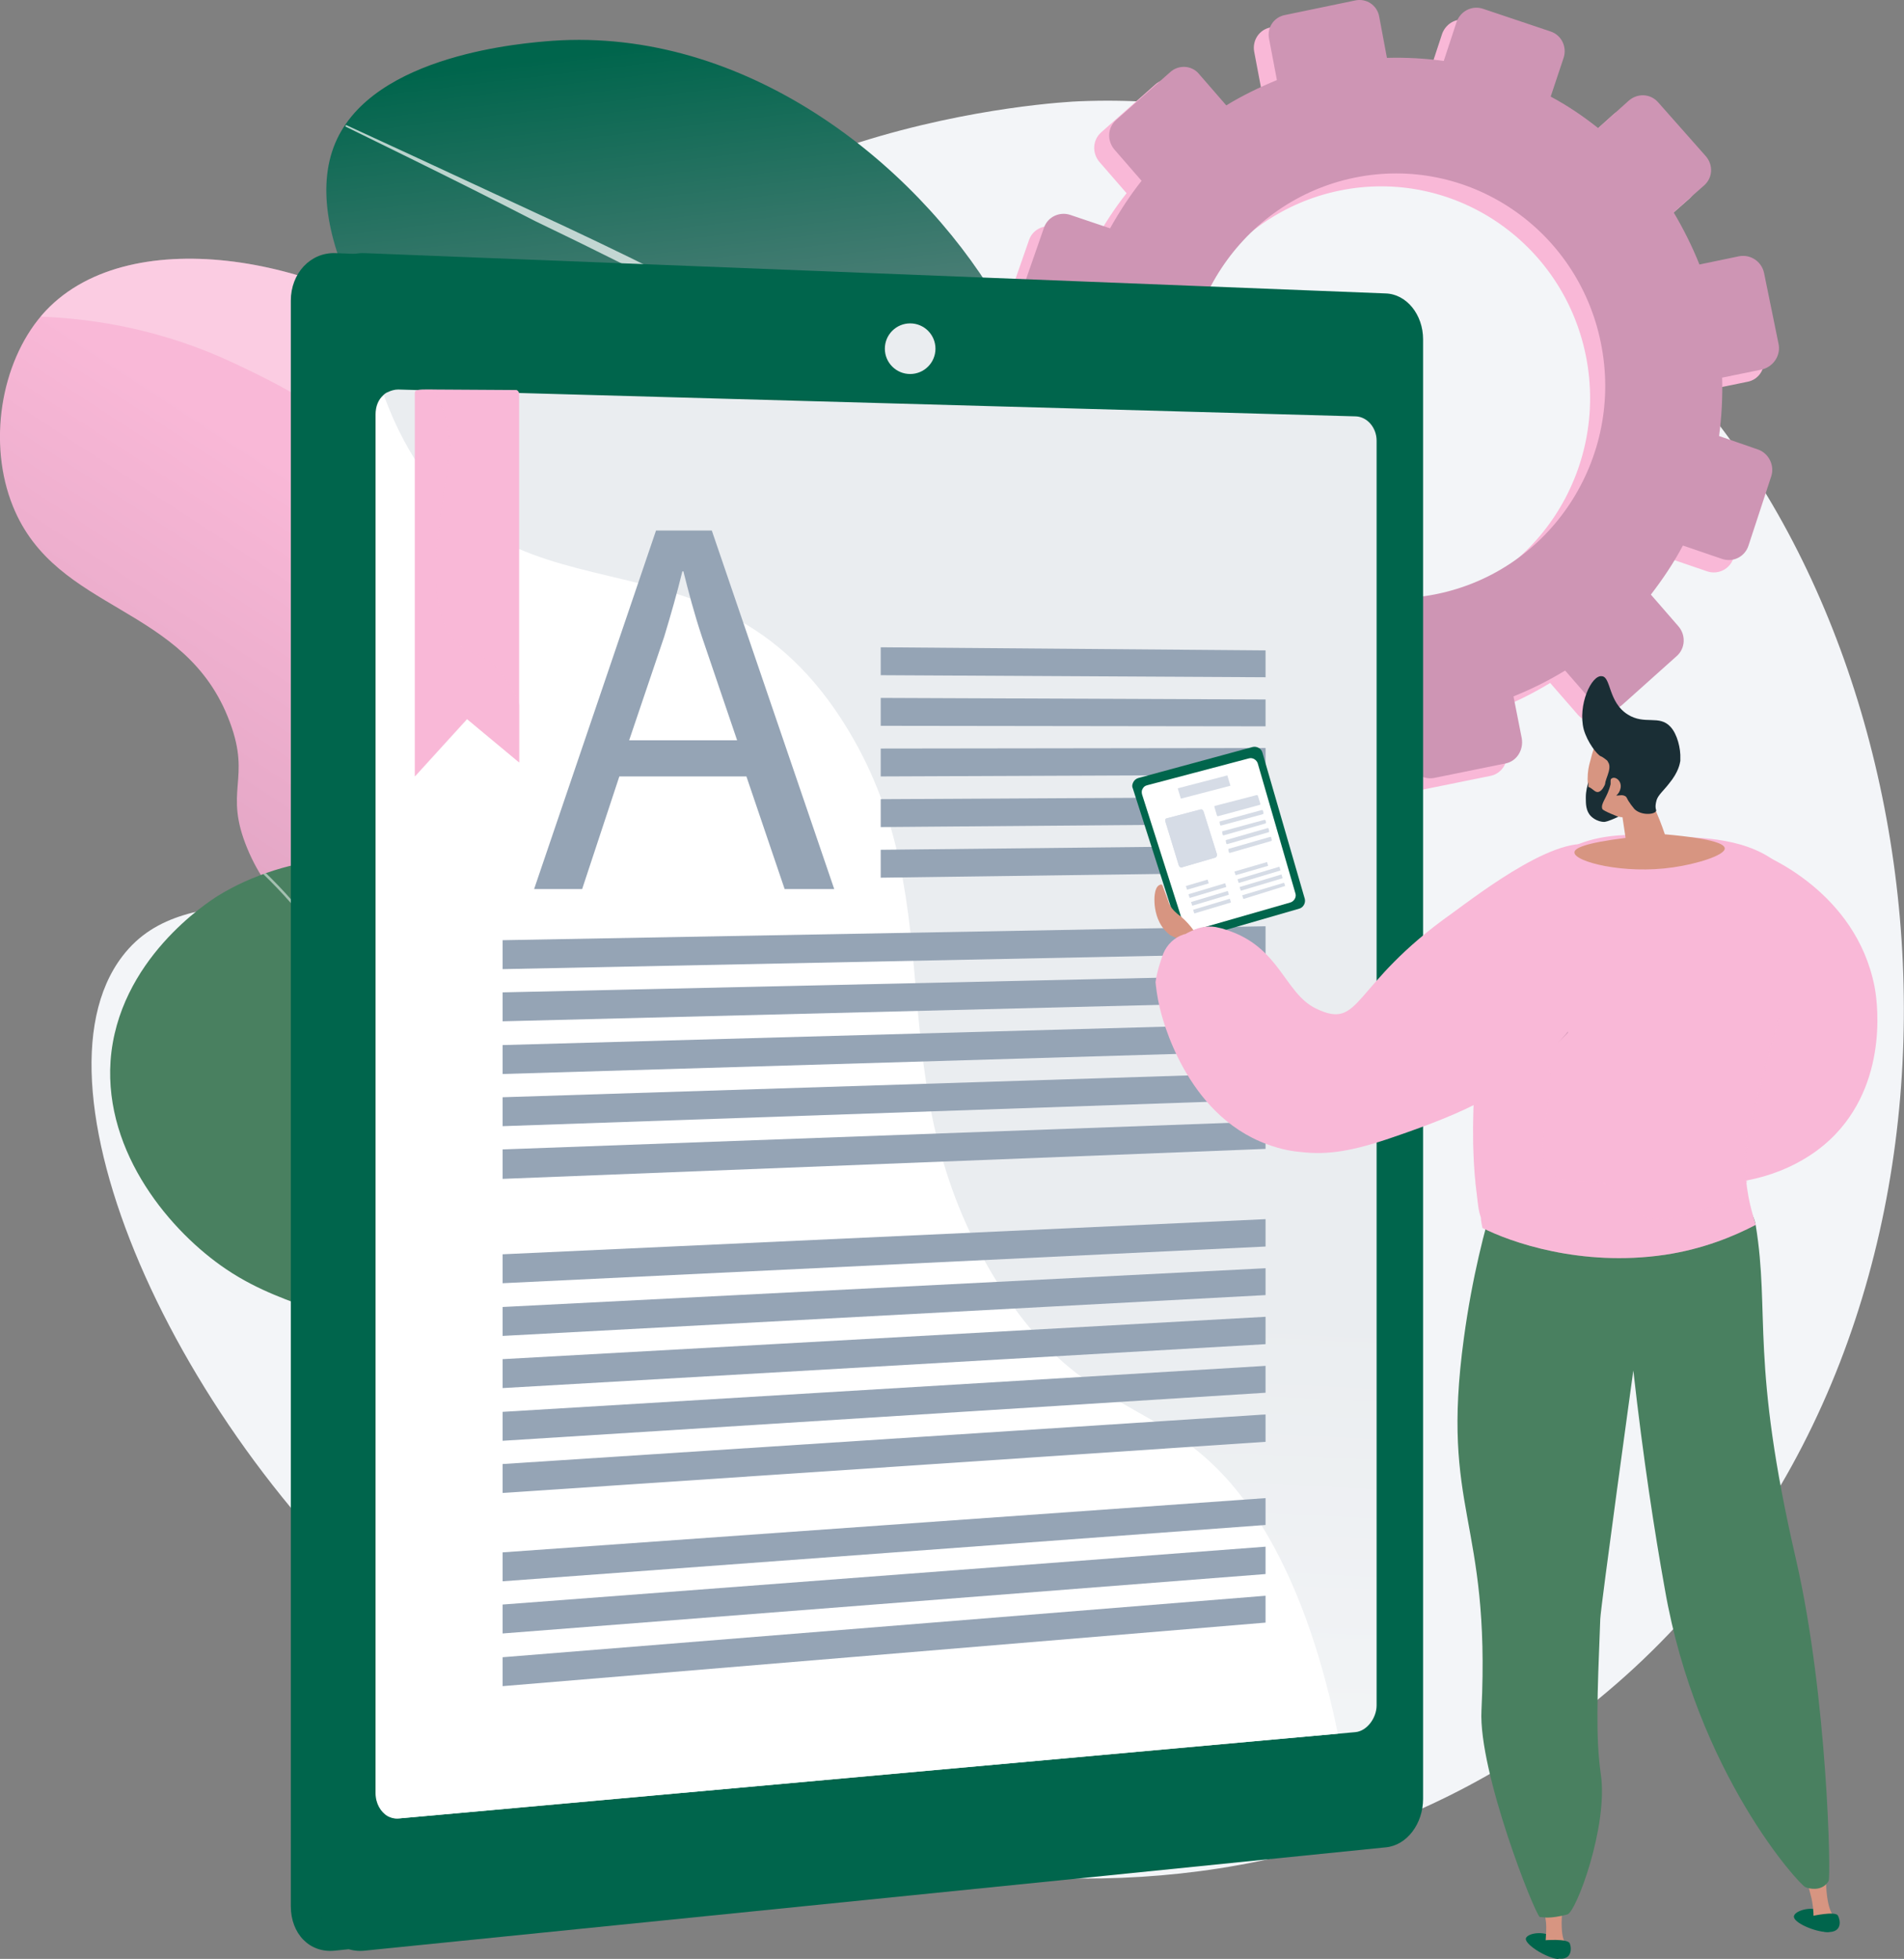
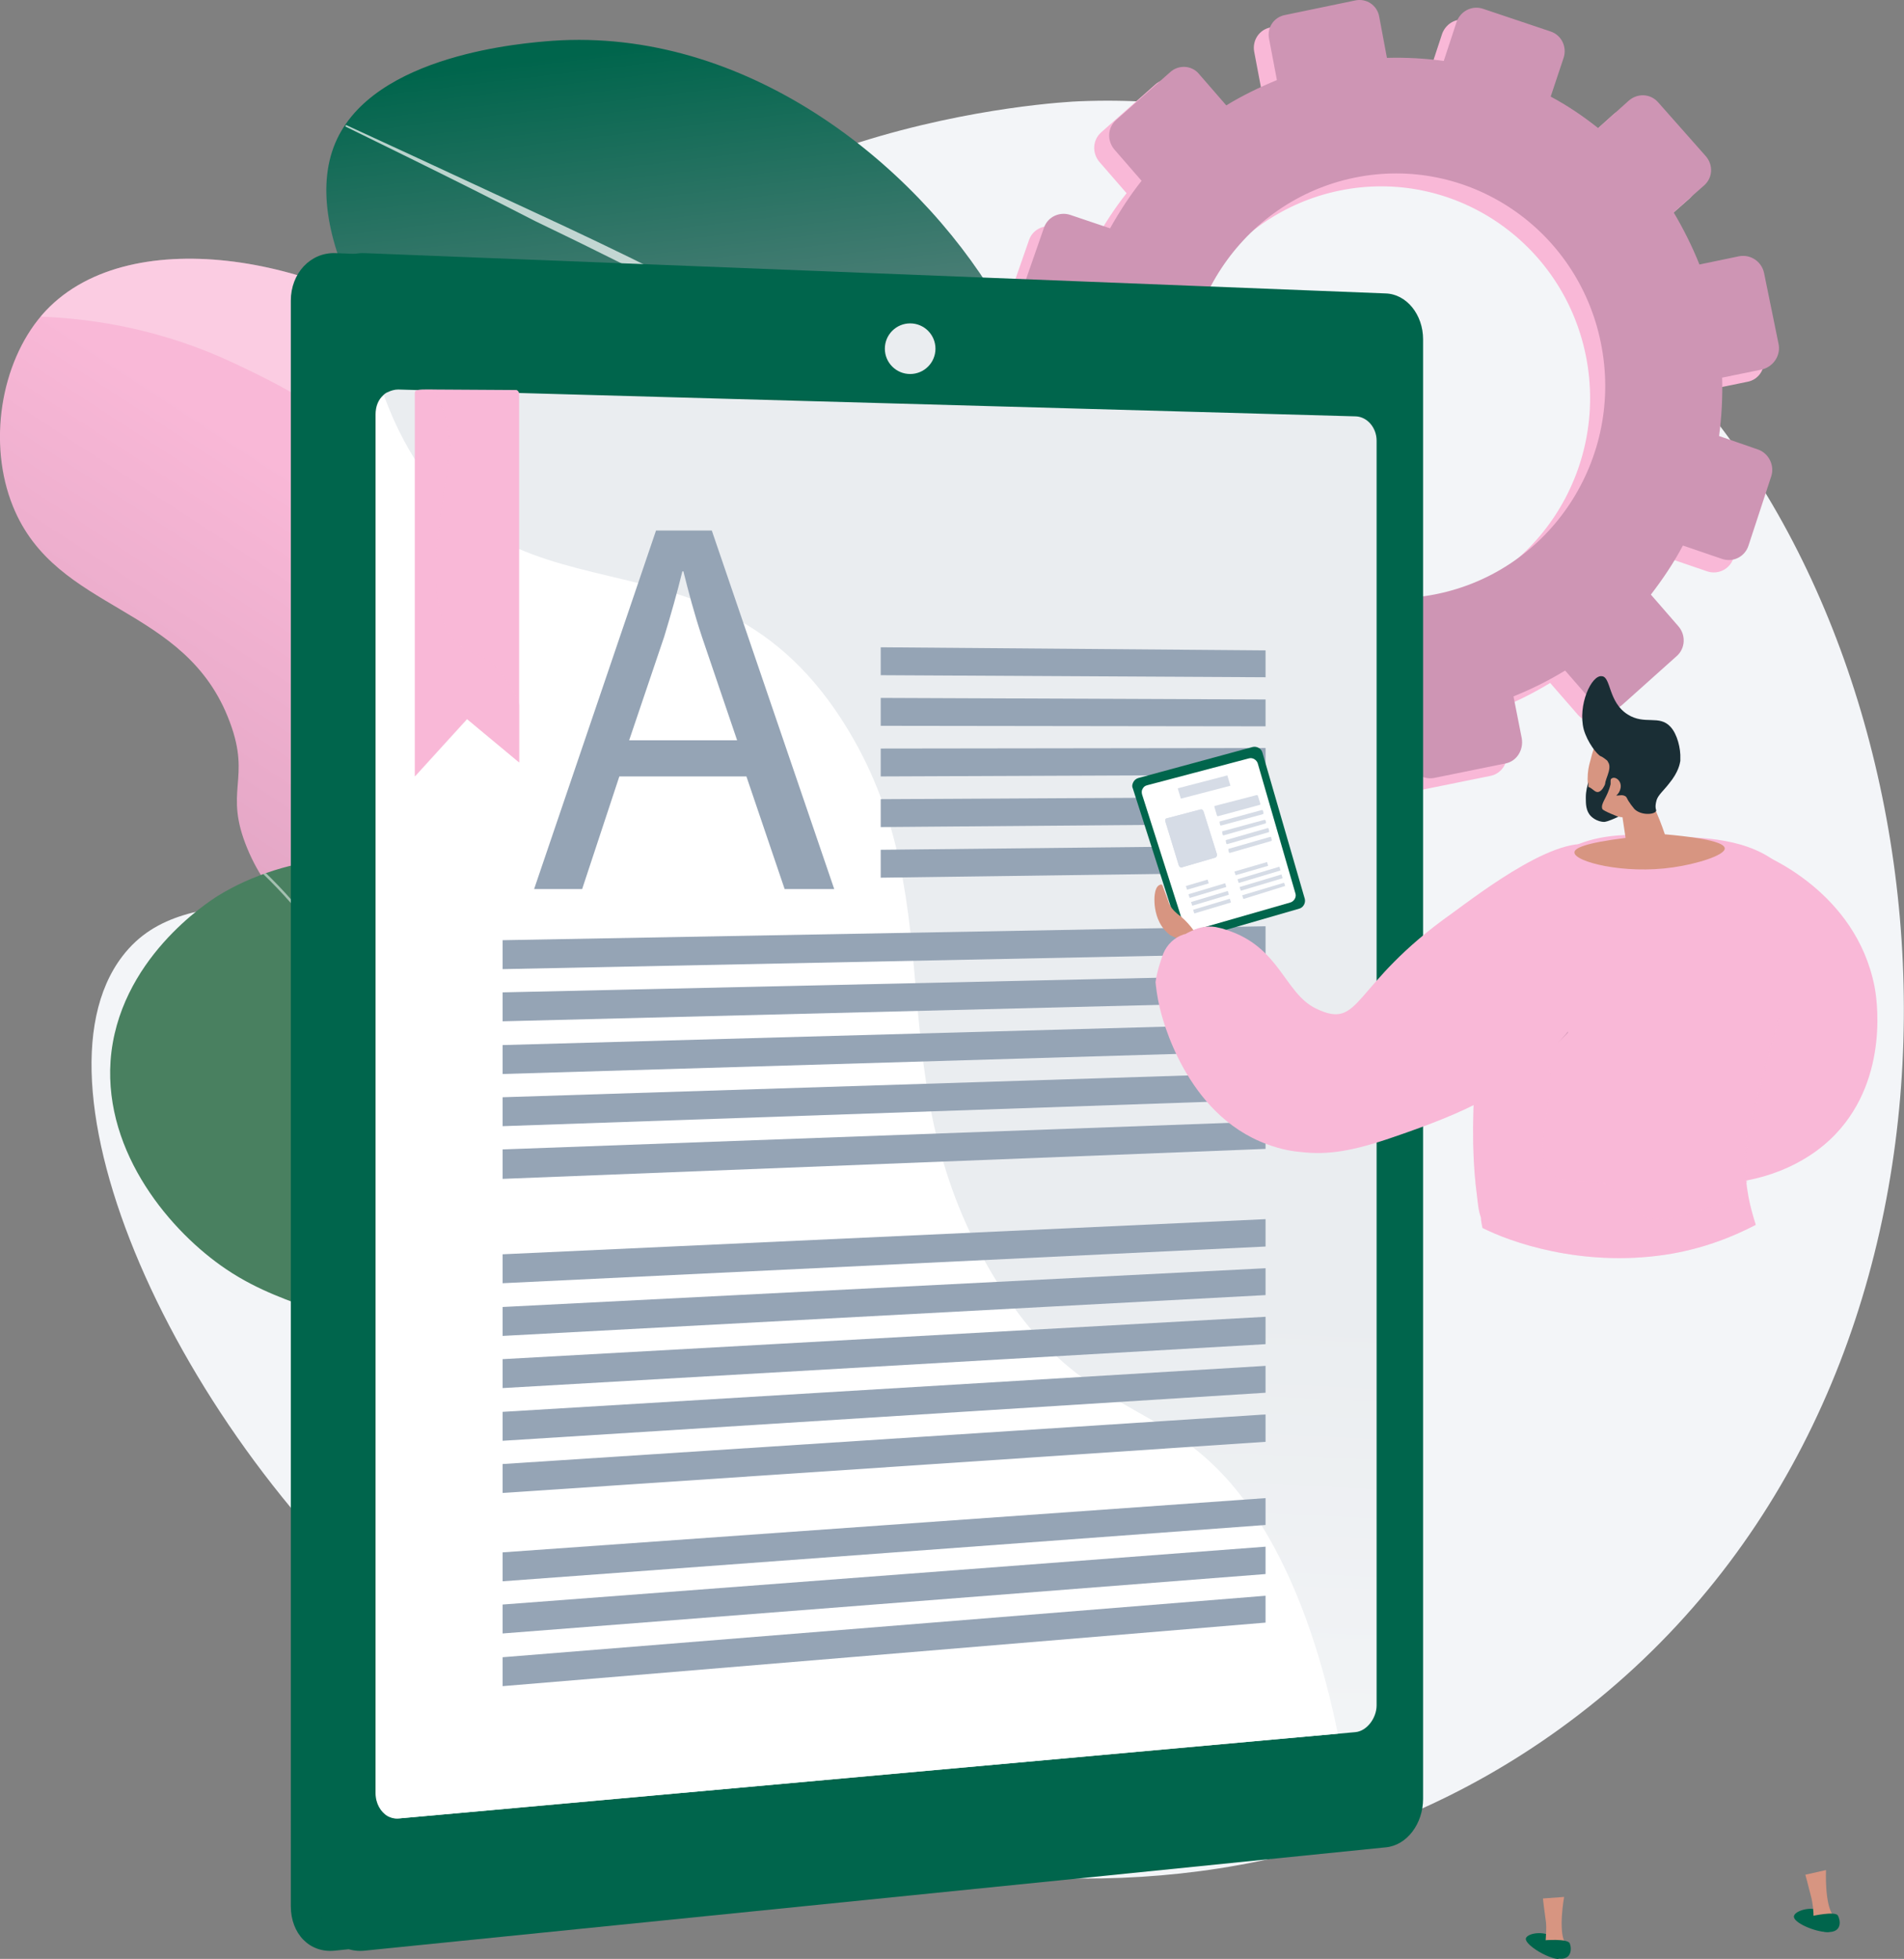
<svg xmlns="http://www.w3.org/2000/svg" xmlns:xlink="http://www.w3.org/1999/xlink" version="1.1" id="Capa_1" x="0px" y="0px" viewBox="0 0 368.6 379.2" enable-background="new 0 0 368.6 379.2" xml:space="preserve">
  <rect x="0" y="0" width="368.6" height="379.2" fill="#808080" stroke="none" />
  <g>
    <path fill="#F3F5F8" d="M334.5,84.5c-5.3-7.3-51.1-67.9-125.4-64.9c-3.7,0.1-76.1,4-102.8,51.4c-19.8,35.1,1.2,66.3-22.9,90.2   c-21,20.8-46.8,7-59.7,23.9c-19.7,25.7,11.6,95,59.7,133.7c49.7,39.9,144.6,69.2,218.5,15.9C384.8,274.9,384,152.2,334.5,84.5z" />
    <g>
      <path fill="#F9B8D7" d="M242.8,10l1.5,7.9c-3.4,1.4-6.7,3-9.8,4.9l-5.3-6.1c-1.4-1.7-4-1.8-5.6-0.3l-10.4,9.2    c-1.7,1.5-1.8,4-0.4,5.7l5.3,6.1c-2.3,2.9-4.3,6-6.1,9.2l-7.7-2.6c-2.1-0.7-4.4,0.4-5.1,2.5l-4.6,13.2c-0.7,2.1,0.4,4.4,2.5,5.1    l7.7,2.6c-0.6,3.6-0.8,7.3-0.8,11.1l-8.1,1.7c-2.2,0.4-3.6,2.6-3.2,4.8l2.6,13.8c0.4,2.2,2.5,3.6,4.7,3.2l8.1-1.7    c1.3,3.5,2.9,6.9,4.8,10l-6.2,5.6c-1.7,1.5-1.9,4.1-0.4,5.8l9.1,10.7c1.5,1.7,4,1.9,5.7,0.4l6.2-5.6c2.9,2.4,5.9,4.4,9.2,6.3    l-2.7,8c-0.7,2.2,0.4,4.5,2.5,5.2l13.2,4.6c2.1,0.7,4.4-0.4,5.1-2.6l2.6-7.9c3.6,0.6,7.3,0.8,11.1,0.7l1.6,8.2    c0.4,2.2,2.6,3.7,4.8,3.3l13.8-2.8c2.2-0.4,3.6-2.6,3.2-4.9l-1.6-8.1c3.5-1.4,6.9-3.1,10-5l5.4,6.2c1.5,1.7,4.1,1.9,5.7,0.4    l10.5-9.4c1.7-1.5,1.8-4.1,0.3-5.8l-5.3-6.1c2.3-3,4.4-6.1,6.2-9.5l7.6,2.6c2.1,0.7,4.4-0.4,5.1-2.6l4.4-13.4    c0.7-2.1-0.5-4.5-2.6-5.2l-7.5-2.6c0.5-3.7,0.7-7.5,0.6-11.3l7.8-1.6c2.2-0.4,3.6-2.6,3.1-4.8l-2.8-13.7c-0.5-2.2-2.6-3.6-4.8-3.2    l-7.7,1.6c-1.4-3.5-3.1-6.9-5-10.1l5.9-5.2c1.7-1.5,1.8-4,0.3-5.7l-9.2-10.4c-1.5-1.7-4-1.8-5.7-0.3l-5.9,5.3    c-2.9-2.3-6-4.4-9.2-6.1l2.5-7.5c0.7-2.1-0.4-4.4-2.5-5.1L284.3,4c-2.1-0.7-4.3,0.4-5.1,2.5l-2.5,7.6c-3.6-0.5-7.3-0.7-11-0.6    l-1.6-7.9c-0.4-2.2-2.5-3.6-4.7-3.1L246,5.3C243.8,5.7,242.4,7.8,242.8,10z M227.4,85.1c-4.2-22.2,10.1-43.7,31.9-48.2    c21.9-4.5,43.2,9.8,47.7,31.9c4.5,22.3-9.7,44.1-31.9,48.6C253.1,122,231.7,107.4,227.4,85.1z" />
      <path fill="#CE95B4" d="M344.3,66.5l-2.8-13.7c-0.5-2.2-2.6-3.6-4.8-3.2l-7.7,1.6c-1.4-3.5-3.1-6.9-5-10.1l5.9-5.2    c1.7-1.5,1.8-4,0.3-5.7L321,19.8c-1.5-1.7-4-1.8-5.7-0.3l-5.9,5.3c-2.9-2.3-6-4.4-9.2-6.1l2.5-7.5c0.7-2.1-0.4-4.4-2.5-5.1    l-13.1-4.4c-2.1-0.7-4.3,0.4-5.1,2.5l-2.5,7.6c-3.6-0.5-7.3-0.7-11-0.6L267,3.2c-0.4-2.2-2.5-3.6-4.7-3.1l-13.5,2.8    c-2.2,0.4-3.6,2.5-3.1,4.7l1.5,7.9c-3.4,1.4-6.7,3-9.8,4.9l-5.3-6.1c-1.4-1.7-4-1.8-5.6-0.3l-10.4,9.2c-1.7,1.5-1.8,4-0.4,5.7    l5.3,6.1c-2.3,2.9-4.3,6-6.1,9.2l-7.7-2.6c-2.1-0.7-4.4,0.4-5.1,2.5l-4.6,13.2c-0.7,2.1,0.4,4.4,2.5,5.1l7.7,2.6    c-0.6,3.6-0.8,7.3-0.8,11.1l-8.1,1.7c-2.2,0.4-3.6,2.6-3.2,4.8l2.6,13.8c0.4,2.2,2.5,3.6,4.7,3.2l8.1-1.7c1.3,3.5,2.9,6.9,4.8,10    l-6.2,5.6c-1.7,1.5-1.9,4.1-0.4,5.8l9.1,10.7c1.5,1.7,4,1.9,5.7,0.4l6.2-5.6c2.9,2.4,5.9,4.4,9.2,6.3l-2.7,8    c-0.7,2.2,0.4,4.5,2.5,5.2l13.2,4.6c2.1,0.7,4.4-0.4,5.1-2.6l2.6-7.9c3.6,0.6,7.3,0.8,11.1,0.7l1.6,8.2c0.4,2.2,2.6,3.7,4.8,3.3    l13.8-2.8c2.2-0.4,3.6-2.6,3.2-4.9l-1.6-8.1c3.5-1.4,6.9-3.1,10-5l5.4,6.2c1.5,1.7,4.1,1.9,5.7,0.4l10.5-9.4    c1.7-1.5,1.8-4.1,0.3-5.8l-5.3-6.1c2.3-3,4.4-6.1,6.2-9.5l7.6,2.6c2.1,0.7,4.4-0.4,5.1-2.6l4.4-13.4c0.7-2.1-0.5-4.5-2.6-5.2    l-7.5-2.6c0.5-3.7,0.7-7.5,0.6-11.3l7.8-1.6C343.4,70.9,344.8,68.7,344.3,66.5z M278.1,115c-22.1,4.5-43.5-10-47.8-32.4    c-4.2-22.2,10.1-43.7,31.9-48.2c21.9-4.5,43.2,9.8,47.7,31.9C314.5,88.7,300.2,110.5,278.1,115z" />
    </g>
    <g>
      <g>
        <linearGradient id="SVGID_1_" gradientUnits="userSpaceOnUse" x1="513.258" y1="346.284" x2="418.67" y2="453.39" gradientTransform="matrix(0.99 -0.145 0.145 0.99 -416.493 -122.085)">
          <stop offset="3.597120e-03" style="stop-color:#F9B8D7" />
          <stop offset="1" style="stop-color:#CE95B4" />
        </linearGradient>
        <path fill="url(#SVGID_1_)" d="M227.5,304.7c-78.4,13.5-102.5,3-109.6-9.5c-4.1-7.3-4.6-18.9-16.4-33.5     c-10-12.3-15.7-11.5-19.9-21c-7.4-16.4,6.7-25.6,1-41.4c-6.3-17.4-26.1-14.3-34.7-35c-4.7-11.3,0.8-13.3-3.4-24.5     c-8.5-23-33.6-21-42-41.8c-4.9-12.1-2.4-27.7,5.6-37c16-18.5,54.4-11.4,76.1,5.7C87,68.9,108,86.1,110,111.4     c1.2,15.3-5.4,22.4,0.1,31.7c7.7,13.1,25,6.2,32.6,17.9c10.3,15.8-14.1,39.8-2.4,57.6c4.6,6.9,9.4,5,13.9,12.9     c7.5,13-1.2,25.5,0.5,36.3C156.6,279.3,171.2,293.5,227.5,304.7z" />
        <path opacity="0.28" fill="#FFFFFF" d="M82.4,102.8c10.2,23.5-6.4,38.3,5.5,56.8c9.7,15,24.9,12,29.1,26     c4,13.4-8.9,19.9-5.4,35.2c2.9,12.6,12.7,12.7,22.5,29c9.9,16.4,5.9,26.3,10.9,36.4c5.4,10.8,20.9,20.9,62.4,21.5     c6.2-0.8,12.9-1.9,20-3.1c-56.2-11.2-70.9-25.4-72.7-37c-1.7-10.8,7-23.3-0.5-36.3c-4.6-7.9-9.4-6.1-13.9-12.9     c-11.8-17.8,12.7-41.8,2.4-57.6c-7.6-11.7-24.9-4.7-32.6-17.9c-5.4-9.3,1.2-16.4-0.1-31.7C108,86.1,87,68.9,84.2,66.7     C62.5,49.6,24.1,42.5,8.1,61C8,61.1,8,61.2,7.9,61.3c10.7,0.4,23.8,2.6,37.4,9C55.9,75.3,74.3,84.1,82.4,102.8z" />
      </g>
      <g>
        <linearGradient id="SVGID_2_" gradientUnits="userSpaceOnUse" x1="127.974" y1="8.657" x2="149.562" y2="187.904">
          <stop offset="0" style="stop-color:#00654C" />
          <stop offset="0.996" style="stop-color:#F9B8D7" />
        </linearGradient>
        <path fill="url(#SVGID_2_)" d="M192.9,57.9c-16-26.7-48.8-52.6-86-50c-5.1,0.4-34.7,2.5-42,19.8c-7.4,17.6,10.3,45.4,28.5,60.2     c13.2,10.7,24.2,12.6,24.8,21c0.8,11.4-18.7,15.5-20.6,32.1c-1,8.7,3.5,16.2,7.9,23.6c10,16.7,19.8,16,21.2,25.3     c2,12.6-15.7,17.8-19.6,36.7c-2.8,13.5,3.2,25.2,6.6,31.8c13.1,25.8,48.5,40.5,89.8,39.7c-25.6-6.5-32.8-14.4-33.9-21     c-1.8-10.8,12.9-17.5,10.9-29.8c-2.3-14.2-23.7-17.2-23-26.5c0.7-10.1,26-9.4,31.2-23.9c4.7-13.2-13.5-20.9-13.3-40     c0.2-22.9,26.2-28.2,30.8-54.3C209.1,84.8,200,69.7,192.9,57.9z" />
        <g>
          <defs>
            <path id="SVGID_3_" d="M203.4,298.1c-25.6-6.5-32.8-14.4-33.9-21c-1.8-10.8,12.9-17.5,10.9-29.8c-2.3-14.2-23.7-17.2-23-26.5       c0.7-10.1,26-9.4,31.2-23.9c4.7-13.2-13.5-20.9-13.3-40c0.2-22.9,26.2-28.2,30.8-54.3c3.1-17.8-5.9-32.9-13-44.7       c-16-26.7-48.8-52.6-86-50c-5.1,0.4-34.7,2.5-42,19.8c-7.4,17.6,10.3,45.4,28.5,60.2c13.2,10.7,24.2,12.6,24.8,21       c0.8,11.4-18.7,15.5-20.6,32.1c-1,8.7,3.5,16.2,7.9,23.6c10,16.7,19.8,16,21.2,25.3c2,12.6-15.7,17.8-19.6,36.7       c-2.8,13.5,3.2,25.2,6.6,31.8C126.7,284.2,162.1,298.9,203.4,298.1z" />
          </defs>
          <clipPath id="SVGID_4_">
            <use xlink:href="#SVGID_3_" overflow="visible" />
          </clipPath>
          <path opacity="0.7" clip-path="url(#SVGID_4_)" fill="#FFFFFF" d="M55.5,18.9c16.1,7.4,32.1,14.8,48.2,22.3      c8,3.7,16,7.5,24,11.5c4,2,7.9,3.9,11.9,6c3.9,2.1,7.8,4.2,11.6,6.5c1.9,1.2,3.8,2.4,5.6,3.7c0.9,0.7,1.8,1.4,2.6,2.1      c0.8,0.8,1.6,1.6,2.4,2.5c0.7,0.9,1.4,1.9,1.9,2.9c0.5,1,0.9,2.2,1.1,3.3c0.5,2.3,0.5,4.6,0.1,6.9c-0.4,2.3-1.3,4.4-2.3,6.4      c-1.1,2-2.4,3.8-3.8,5.6c-2.8,3.5-5.8,6.7-8.8,10c-3,3.3-5.8,6.6-8.2,10.3c-1.2,1.8-2.2,3.8-3.1,5.8c-0.8,2-1.5,4.1-1.8,6.2      c-0.7,4.3-0.4,8.7,0.9,12.8c0.7,2.1,1.6,4,2.7,5.9c1.1,1.9,2.5,3.6,3.8,5.3c1.4,1.7,2.8,3.4,4.1,5.3c0.7,0.9,1.3,1.9,1.9,2.8      c0.6,1,1.1,2,1.5,3c0.9,2.1,1.5,4.3,1.8,6.6c0.3,2.3,0.2,4.5,0,6.8c-0.3,2.2-0.8,4.5-1.7,6.6c-0.8,2.1-1.9,4.1-3.2,6      c-2.5,3.7-5.5,7-7.7,10.8c-1.1,1.9-1.9,3.9-2.2,6c-0.3,2.1-0.3,4.3,0.1,6.4c0.4,2.1,1.2,4.1,2.2,6c1.1,1.9,2.4,3.6,3.9,5.2      c2.9,3.3,6.3,6.2,9.1,9.7c1.4,1.8,2.6,3.7,3.4,5.9c0.8,2.1,1.2,4.4,1.2,6.7c0,2.3-0.4,4.5-1.2,6.6c-0.8,2.1-2,4-3.2,5.9      c-1.2,1.8-2.4,3.7-2.7,5.8c-0.4,2.1,0.1,4.3,1.1,6.2c1,1.9,2.4,3.6,4,5.1c1.6,1.5,3.4,2.8,5.2,4c3.7,2.4,7.6,4.4,11.7,6.2      c4,1.8,8.1,3.4,12.3,4.9c4.2,1.5,8.4,2.9,12.6,4.2c8.5,2.6,17,4.8,25.6,6.9l0,0.1c-8.6-2-17.2-4.2-25.7-6.7      c-4.2-1.2-8.5-2.6-12.6-4c-4.2-1.5-8.3-3-12.4-4.8c-4.1-1.8-8-3.8-11.8-6.2c-1.9-1.2-3.7-2.5-5.3-4c-1.7-1.5-3.2-3.2-4.2-5.2      c-1-2-1.6-4.4-1.2-6.7c0.2-1.1,0.6-2.2,1.1-3.2c0.5-1,1.1-2,1.7-2.9c1.2-1.9,2.4-3.7,3.1-5.7c0.8-2,1.1-4.2,1.1-6.3      c0-2.2-0.4-4.3-1.1-6.3c-0.8-2-1.9-3.9-3.2-5.6c-2.7-3.4-6.1-6.3-9.1-9.6c-1.5-1.7-2.9-3.4-4-5.4c-1.1-2-1.9-4.1-2.4-6.3      c-0.4-2.2-0.5-4.5-0.2-6.8c0.4-2.3,1.2-4.4,2.3-6.4c1.1-2,2.4-3.8,3.8-5.5c1.3-1.8,2.7-3.5,3.9-5.3c1.2-1.8,2.3-3.7,3.1-5.7      c0.8-2,1.3-4.1,1.6-6.3c0.5-4.3,0.1-8.7-1.7-12.7c-1.7-4-4.6-7.4-7.3-10.8c-1.4-1.7-2.7-3.5-3.9-5.4c-1.2-1.9-2.2-4-2.9-6.1      c-1.4-4.3-1.7-9-1-13.4c0.4-2.2,1.1-4.4,1.9-6.5c0.9-2.1,2-4.1,3.1-6c2.4-3.8,5.3-7.2,8.3-10.5c3-3.3,6-6.5,8.7-9.9      c1.3-1.7,2.6-3.5,3.6-5.4c1-1.9,1.8-3.9,2.2-6c0.4-2.1,0.3-4.2-0.1-6.3c-0.4-2.1-1.4-4-2.7-5.6c-0.7-0.8-1.4-1.6-2.2-2.3      c-0.8-0.7-1.6-1.4-2.5-2.1c-1.7-1.3-3.6-2.5-5.4-3.7c-3.7-2.3-7.6-4.4-11.5-6.5c-3.9-2.1-7.9-4.1-11.8-6l-11.9-5.9      c-4-2-8-3.9-11.9-5.8C87.3,34.4,71.3,26.7,55.5,18.9L55.5,18.9z" />
        </g>
      </g>
      <g>
        <g>
          <defs>
            <path id="SVGID_5_" d="M188.7,291.3c-6.2,3.2-16.2,7.9-29.2,11.7c-26.8,7.7-72.9,13-88.8-7.7c-1.9-2.5-7.1-9.3-6.4-17.6       c0.7-8.6,7.1-11.3,6.1-16.7c-1.3-7.4-14-6.8-26.6-15.3c-10.7-7.2-23.6-22.4-22.4-40.3c1.4-19.6,18.9-30.8,20.8-32       c13-8,33-10.8,45.5-0.8c11.1,8.9,12.1,24.6,12.8,34.9c1.5,23.4-8.3,34-1.2,42.2c6.4,7.5,17.3,2,25.1,11.9       c3.3,4.3,2.4,6.6,7.6,14.9c3.9,6.3,8.2,10.9,10,12.5C155.7,301.7,186,292.1,188.7,291.3z" />
          </defs>
          <use xlink:href="#SVGID_5_" overflow="visible" fill="#498060" />
          <clipPath id="SVGID_6_">
            <use xlink:href="#SVGID_5_" overflow="visible" />
          </clipPath>
          <path opacity="0.5" clip-path="url(#SVGID_6_)" fill="#FFFFFF" d="M171.9,299c-12.8,0-25.4-0.8-37.8-2.5      c-37.5-5-41.8-13.4-43.2-16.2c-2.2-4.3-1.8-7.9-1.4-11.7c0.5-4.3,1-8.7-1.9-14.9c-2.6-5.6-5.9-8.2-9.2-10.8      c-3.2-2.5-6.4-5-8.8-10.3c-3.1-6.8-2.2-12.4-1.2-18.3c0.5-3.2,1.1-6.6,1-10.3c-0.2-14.7-10.4-29.8-30.2-44.8l0.3-0.4      c19.9,15.1,30.2,30.3,30.4,45.2c0.1,3.8-0.5,7.1-1.1,10.4c-1,5.8-1.9,11.3,1.1,18c2.4,5.2,5.4,7.6,8.7,10.1      c3.3,2.6,6.7,5.2,9.3,10.9c2.9,6.3,2.4,11,1.9,15.2c-0.4,3.8-0.8,7.3,1.3,11.5c1.4,2.7,5.5,10.9,42.8,15.9      c18.5,2.5,37.5,3.1,56.5,1.9l0,0.5C184.4,298.8,178.2,299,171.9,299z" />
        </g>
      </g>
    </g>
    <g>
      <linearGradient id="SVGID_7_" gradientUnits="userSpaceOnUse" x1="180.691" y1="-173.924" x2="158.828" y2="300.42">
        <stop offset="0" style="stop-color:#00654C" />
        <stop offset="0.996" style="stop-color:#00654C" />
      </linearGradient>
      <path fill="url(#SVGID_7_)" d="M270.3,65.7c0-4.8-3.5-8.8-7.6-8.9L65,49c-4.9-0.2-8.7,3.9-8.7,9.2V369c0,5.3,3.6,9.1,8.5,8.6    l197.9-20c4.1-0.4,7.5-4.6,7.5-9.4V65.7z" />
      <linearGradient id="SVGID_8_" gradientUnits="userSpaceOnUse" x1="177.046" y1="22.246" x2="155.184" y2="496.574">
        <stop offset="0" style="stop-color:#00654C" />
        <stop offset="0.996" style="stop-color:#00654C" />
      </linearGradient>
      <path fill="url(#SVGID_8_)" d="M275.5,65.7c0-4.8-3.2-8.8-7.3-8.9L70.6,49c-4.9-0.2-8.6,3.9-8.6,9.2V369c0,5.3,3.7,9.1,8.6,8.6    l197.7-20c4.1-0.4,7.2-4.6,7.2-9.4V65.7z" />
      <linearGradient id="SVGID_9_" gradientUnits="userSpaceOnUse" x1="176.751" y1="50.948" x2="158.207" y2="453.304">
        <stop offset="0.494" style="stop-color:#EAEDF0" />
        <stop offset="1" style="stop-color:#FFFFFF" />
      </linearGradient>
      <path fill="url(#SVGID_9_)" d="M266.5,85.3v244.8c0,2.5-1.9,5-4.1,5.2L90.7,350.8L77.2,352c-0.8,0.1-1.5-0.1-2.1-0.4    c-1.4-0.8-2.4-2.5-2.4-4.5V80.2c0-1.5,0.5-2.8,1.5-3.7c0.3-0.3,0.6-0.5,0.9-0.6c0.6-0.3,1.3-0.5,2-0.5l13.6,0.4l171.8,4.8    C264.7,80.7,266.5,82.8,266.5,85.3z" />
      <path fill="#FFFFFF" d="M259,335.6L77.3,352c-2.6,0.2-4.5-2.1-4.5-4.9V80.2c0-1.5,0.5-2.8,1.5-3.7c0.6,1.6,1.2,3.1,1.9,4.7    c20.4,45.1,61.1,15.6,88,60.1c21,34.8,4.8,67.8,28.6,106.5c18.8,30.6,35.5,20.2,52.7,49.6C252,308.7,256.2,322,259,335.6z" />
      <g>
        <g>
          <path fill="#95A4B5" d="M119.9,150.3l-7.2,21.8h-9.3l23.6-69.4h10.8l23.7,69.4h-9.6l-7.4-21.8H119.9z M142.7,143.3l-6.8-20      c-1.5-4.5-2.6-8.7-3.6-12.7h-0.2c-1,4.1-2.2,8.3-3.5,12.6l-6.8,20.1H142.7z" />
        </g>
        <polygon fill="#95A4B5" points="245,131.1 170.5,130.7 170.5,125.3 245,125.9    " />
        <polygon fill="#95A4B5" points="245,140.6 170.5,140.5 170.5,135.1 245,135.4    " />
        <polygon fill="#95A4B5" points="245,150 170.5,150.3 170.5,144.9 245,144.8    " />
        <polygon fill="#95A4B5" points="245,159.5 170.5,160.1 170.5,154.7 245,154.3    " />
        <polygon fill="#95A4B5" points="245,168.9 170.5,169.9 170.5,164.5 245,163.7    " />
        <polygon fill="#95A4B5" points="245,184.6 97.3,187.6 97.3,182 245,179.3    " />
        <polygon fill="#95A4B5" points="245,194 97.3,197.7 97.3,192.1 245,188.8    " />
        <polygon fill="#95A4B5" points="245,203.5 97.3,207.9 97.3,202.3 245,198.2    " />
        <polygon fill="#95A4B5" points="245,212.9 97.3,218 97.3,212.4 245,207.7    " />
        <polygon fill="#95A4B5" points="245,222.4 97.3,228.2 97.3,222.5 245,217.1    " />
        <polygon fill="#95A4B5" points="245,241.3 97.3,248.4 97.3,242.8 245,236    " />
        <polygon fill="#95A4B5" points="245,250.7 97.3,258.6 97.3,253 245,245.5    " />
        <polygon fill="#95A4B5" points="245,260.2 97.3,268.7 97.3,263.1 245,254.9    " />
        <polygon fill="#95A4B5" points="245,269.6 97.3,278.9 97.3,273.3 245,264.4    " />
        <polygon fill="#95A4B5" points="245,279.1 97.3,289 97.3,283.4 245,273.8    " />
        <polygon fill="#95A4B5" points="245,295.2 97.3,306.1 97.3,300.5 245,290    " />
        <polygon fill="#95A4B5" points="245,304.7 97.3,316.2 97.3,310.6 245,299.4    " />
        <polygon fill="#95A4B5" points="245,314.1 97.3,326.4 97.3,320.8 245,308.9    " />
      </g>
      <linearGradient id="SVGID_10_" gradientUnits="userSpaceOnUse" x1="80.258" y1="112.847" x2="100.435" y2="112.847">
        <stop offset="0" style="stop-color:#F9B8D7" />
        <stop offset="1" style="stop-color:#F9B8D7" />
      </linearGradient>
      <path fill="url(#SVGID_10_)" d="M99.9,75.5l-16.3-0.1l-0.8,0c-0.8,0-1.3,0-2,0.1c-0.3,0-0.5,0.3-0.5,0.6v74.2l10.1-11.1l10.1,8.4    V76.1C100.4,75.8,100.2,75.5,99.9,75.5z" />
      <linearGradient id="SVGID_11_" gradientUnits="userSpaceOnUse" x1="80.258" y1="112.847" x2="100.435" y2="112.847">
        <stop offset="0" style="stop-color:#F9B8D7" />
        <stop offset="1" style="stop-color:#F9B8D7" />
      </linearGradient>
      <path opacity="0.3" fill="url(#SVGID_11_)" d="M91.7,126.4c-11.9-4.2-5.9-27.5-4.8-38c0.6-6-1.4-10.3-3.2-13l-0.8,0    c-0.8,0-1.3,0-2,0.1c-0.3,0-0.5,0.3-0.5,0.6v74.2l10.1-11.1l10.1,8.4v-11.1C98.8,132,96,127.9,91.7,126.4z" />
      <linearGradient id="SVGID_12_" gradientUnits="userSpaceOnUse" x1="178.399" y1="263.294" x2="163.289" y2="647.917">
        <stop offset="0" style="stop-color:#00654C" />
        <stop offset="0.996" style="stop-color:#00654C" />
      </linearGradient>
      <path fill="url(#SVGID_12_)" d="M190.5,353.6c0,1.5-1.2,2.9-2.8,3l-25.8,1.8c-1.6,0.1-2.9-1.1-2.9-2.6l0,0c0-1.6,1.3-2.9,2.9-3    l25.8-1.8C189.3,351,190.5,352.1,190.5,353.6L190.5,353.6z" />
    </g>
    <g>
      <g>
        <path fill="#00654C" d="M220.4,150.6c-0.4,0.1-0.8,0.4-1,0.8c-0.2,0.4-0.3,0.8-0.1,1.2l9.1,28.4c0.3,0.8,1.1,1.3,2,1l21.1-6.1     c0.8-0.2,1.3-1.1,1.1-1.9l-8.2-28.3c-0.2-0.8-1.1-1.3-1.9-1.1L220.4,150.6z" />
        <path fill="#FFFFFF" d="M222.1,152c-0.4,0.1-0.7,0.3-0.9,0.7c-0.2,0.3-0.2,0.7-0.1,1.1l8.1,25.4c0.2,0.7,1,1.1,1.8,0.9l18.8-5.4     c0.7-0.2,1.2-1,1-1.7l-7.3-25.2c-0.2-0.7-1-1.2-1.7-1L222.1,152z" />
        <g>
          <polygon fill="#D6DCE6" points="238.2,152.1 228.6,154.6 228,152.6 237.6,150.1     " />
          <g>
            <path fill="#D6DCE6" d="M244,155.6c0,0.1,0,0.1-0.1,0.2l-8.1,2.2c-0.1,0-0.1,0-0.2-0.1l-0.5-1.7c0-0.1,0-0.2,0.1-0.2l8.1-2.1       c0.1,0,0.1,0,0.2,0.1L244,155.6z" />
            <path fill="#D6DCE6" d="M244.6,157.4c0,0.1,0,0.1-0.1,0.2l-8.1,2.2c-0.1,0-0.1,0-0.2-0.1l-0.1-0.5c0-0.1,0-0.2,0.1-0.2l8.1-2.2       c0.1,0,0.1,0,0.2,0.1L244.6,157.4z" />
            <path fill="#D6DCE6" d="M245.1,159.2c0,0.1,0,0.1-0.1,0.2l-8.1,2.3c-0.1,0-0.1,0-0.2-0.1l-0.1-0.5c0-0.1,0-0.2,0.1-0.2l8.1-2.2       c0.1,0,0.1,0,0.2,0.1L245.1,159.2z" />
            <path fill="#D6DCE6" d="M245.7,160.9c0,0.1,0,0.1-0.1,0.2l-8,2.3c-0.1,0-0.1,0-0.2-0.1l-0.1-0.5c0-0.1,0-0.2,0.1-0.2l8-2.3       c0.1,0,0.1,0,0.2,0.1L245.7,160.9z" />
            <path fill="#D6DCE6" d="M246.2,162.6c0,0.1,0,0.2-0.1,0.2l-8,2.3c-0.1,0-0.1,0-0.2-0.1l-0.1-0.5c0-0.1,0-0.2,0.1-0.2l8-2.3       c0.1,0,0.1,0,0.2,0.1L246.2,162.6z" />
          </g>
          <g>
            <path fill="#D6DCE6" d="M235.3,166l-6.5,1.9c-0.2,0.1-0.5-0.1-0.6-0.4l-2.6-8.5c-0.1-0.3,0-0.6,0.3-0.6l6.5-1.7       c0.2-0.1,0.5,0.1,0.6,0.4l2.6,8.3C235.6,165.7,235.5,165.9,235.3,166z" />
            <path fill="#D6DCE6" d="M226,158.6L226,158.6l6.5-1.7c0.1,0,0.3,0.1,0.3,0.2l2.6,8.3c0,0.2,0,0.3-0.1,0.3l-6.5,1.9       c-0.1,0-0.3-0.1-0.3-0.2l-2.6-8.5C225.8,158.8,225.8,158.6,226,158.6z M225.9,158.4c-0.2,0.1-0.3,0.3-0.3,0.6l2.6,8.5       c0.1,0.3,0.4,0.5,0.6,0.4l6.5-1.9c0,0,0,0,0,0c0.2-0.1,0.3-0.3,0.3-0.6l-2.6-8.3c-0.1-0.3-0.3-0.5-0.6-0.4L225.9,158.4       C225.9,158.4,225.9,158.4,225.9,158.4z" />
          </g>
          <g>
            <path fill="#D6DCE6" d="M234,171l-4.1,1.2c0,0-0.1,0-0.1,0l-0.2-0.6c0,0,0-0.1,0-0.1l4.1-1.2c0,0,0.1,0,0.1,0L234,171       C234,170.9,234,171,234,171z" />
            <path fill="#D6DCE6" d="M237.4,171.7l-7,2.1c0,0-0.1,0-0.1,0l-0.2-0.6c0,0,0-0.1,0-0.1l7-2.1c0,0,0.1,0,0.1,0L237.4,171.7       C237.4,171.6,237.4,171.7,237.4,171.7z" />
            <path fill="#D6DCE6" d="M237.9,173.2l-7,2.1c0,0-0.1,0-0.1,0l-0.2-0.6c0,0,0-0.1,0-0.1l7-2.1c0,0,0.1,0,0.1,0L237.9,173.2       C237.9,173.2,237.9,173.2,237.9,173.2z" />
            <path fill="#D6DCE6" d="M238.3,174.7l-7,2.1c0,0-0.1,0-0.1,0l-0.2-0.6c0,0,0-0.1,0-0.1l7-2.1c0,0,0.1,0,0.1,0L238.3,174.7       C238.4,174.7,238.4,174.7,238.3,174.7z" />
          </g>
          <g>
            <path fill="#D6DCE6" d="M245.5,167.6l-6.2,1.8c0,0-0.1,0-0.1,0l-0.2-0.6c0,0,0-0.1,0-0.1l6.2-1.8c0,0,0.1,0,0.1,0L245.5,167.6       C245.6,167.6,245.6,167.6,245.5,167.6z" />
            <path fill="#D6DCE6" d="M247.9,168.5l-8,2.4c0,0-0.1,0-0.1,0l-0.2-0.6c0,0,0-0.1,0-0.1l8-2.4c0,0,0.1,0,0.1,0L247.9,168.5       C247.9,168.5,247.9,168.5,247.9,168.5z" />
            <path fill="#D6DCE6" d="M248.3,170l-8,2.4c0,0-0.1,0-0.1,0l-0.2-0.6c0,0,0-0.1,0-0.1l8-2.4c0,0,0.1,0,0.1,0L248.3,170       C248.4,170,248.4,170,248.3,170z" />
            <path fill="#D6DCE6" d="M248.8,171.5l-8,2.5c0,0-0.1,0-0.1,0l-0.2-0.6c0,0,0-0.1,0-0.1l8-2.4c0,0,0.1,0,0.1,0L248.8,171.5       C248.8,171.5,248.8,171.5,248.8,171.5z" />
          </g>
        </g>
      </g>
      <g>
        <linearGradient id="SVGID_13_" gradientUnits="userSpaceOnUse" x1="-649.295" y1="63.802" x2="-815.041" y2="162.95" gradientTransform="matrix(0.765 0.644 -0.644 0.765 923.985 574.923)">
          <stop offset="0" style="stop-color:#F9B8D7" />
          <stop offset="1" style="stop-color:#F9B8D7" />
        </linearGradient>
        <path fill="url(#SVGID_13_)" d="M340.4,165.1c1.2,0.4,18.9,7.5,22.5,25.9c0.3,1.5,3.1,17.4-7.6,28.6     c-12.1,12.6-35.3,12.3-44.5,1.8c-2.2-2.5-3.3-5.2-3.9-7.4h0l2.4-6.5c3-3.6,7-4.4,9.2-5c5.3-1.3,9.3,1.1,12.4-1.5     c1.7-1.4,2-3.5,2.3-5.3c1-6.2-2.5-10-2.7-13.9c-0.2-2.9-1.2-9.1,2.5-13.2C335.2,166,338.5,165.3,340.4,165.1z" />
        <linearGradient id="SVGID_14_" gradientUnits="userSpaceOnUse" x1="172.129" y1="438.325" x2="179.383" y2="444.777" gradientTransform="matrix(0.99 -0.14 0.14 0.99 113.403 -42.278)">
          <stop offset="0" style="stop-color:#00654C" />
          <stop offset="0.996" style="stop-color:#00654C" />
        </linearGradient>
        <path fill="url(#SVGID_14_)" d="M347.3,370.9c0.2-1.1,3.9-2.2,5.7-0.6c0.9,0.8,1.5,2.3,1,3c-0.2,0.3,0.6,0.7-0.2,0.7     C351.3,374,347,372.1,347.3,370.9z" />
        <path fill="#D79581" d="M351.1,371.3l3.8-0.5c-1.7-2.1-1.4-8.8-1.4-8.8l-4,0.9c0,0,0.5,1.8,1.2,4.6     C350.9,368.4,351.1,369.8,351.1,371.3z" />
        <linearGradient id="SVGID_15_" gradientUnits="userSpaceOnUse" x1="172.858" y1="437.505" x2="180.112" y2="443.957" gradientTransform="matrix(0.99 -0.14 0.14 0.99 113.403 -42.278)">
          <stop offset="0" style="stop-color:#00654C" />
          <stop offset="0.996" style="stop-color:#00654C" />
        </linearGradient>
        <path fill="url(#SVGID_15_)" d="M350.8,370.9c0,0,4.5-1,5-0.1c0.5,0.9,0.9,3.3-2,3.2S350.5,371.6,350.8,370.9z" />
        <linearGradient id="SVGID_16_" gradientUnits="userSpaceOnUse" x1="293.868" y1="371.664" x2="301.123" y2="378.116">
          <stop offset="0" style="stop-color:#00654C" />
          <stop offset="0.996" style="stop-color:#00654C" />
        </linearGradient>
        <path fill="url(#SVGID_16_)" d="M295.4,375.2c0.4-1.1,4.1-1.6,5.7,0.2c0.8,0.9,1.2,2.5,0.6,3.1c-0.2,0.2,0.5,0.8-0.3,0.7     C299,378.8,295.1,376.3,295.4,375.2z" />
        <path fill="#D79581" d="M299.2,376.1h3.8c-1.4-2.3-0.2-8.9-0.2-8.9l-4.1,0.3c0,0,0.2,1.9,0.6,4.7     C299.4,373.2,299.3,374.6,299.2,376.1z" />
-         <path fill="#498060" d="M289.3,231.9c-1.8,5.8-4.3,15.3-5.9,27.1c-4.6,33.7,5.2,34.8,3.4,72.1c-0.6,11.9,10.3,39.4,11.3,40     c0.5,0,1,0.1,1.5,0.1c0.9,0,2.3-0.2,3.8-0.6c1.7-0.3,8-17.2,6.5-27.2c-1-7.1-0.7-14.7-0.1-30c0.1-2.5,6.4-48.1,6.4-48.1     c1.9,16.9,4.1,31.2,6.1,42.3c6.2,35.7,26.2,57.4,27.2,57.7c0.2,0.1,2.1,0.8,3.6-0.2c0.7-0.5,0.9-1,0.9-1     c0.5-0.4-0.2-35.7-6.3-62.2c-8.9-38.5-5-47.5-7.8-64.7C337.5,222.2,289.3,231.9,289.3,231.9z" />
        <linearGradient id="SVGID_17_" gradientUnits="userSpaceOnUse" x1="384.018" y1="163.512" x2="226.569" y2="257.696">
          <stop offset="0" style="stop-color:#F9B8D7" />
          <stop offset="1" style="stop-color:#F9B8D7" />
        </linearGradient>
        <path fill="url(#SVGID_17_)" d="M344.7,195.5c-1.8,7.2-1.9,6.5-4.1,15.5c-1.3,5.4-3.9,11.2-2.1,20.7c0.3,1.7,0.8,3.5,1.4,5.4     c-4.2,2.2-10.2,4.7-17.6,5.8c-16.3,2.4-30-2.5-35.3-5.2c-0.1-0.6-0.3-1.3-0.3-2v0c-0.5-1.3-0.6-2.8-0.8-4.5     c-0.7-5.3-1.1-12.9-0.2-24.6v0c0-0.2,0-0.5,0-0.7c0.2-3.2,0.9-10.5,3.5-19.1c1.4-4.9,2.8-8.1,4.4-10.9c2.2-3.9,4.6-6.7,5.3-7.6     c0.8-0.9,1.3-1.5,1.5-1.7c7.5-6.7,18.9-4.8,24.7-4.6c5.3,0.2,15.4,0.4,21.1,7.1C348.3,171.6,347.8,183.7,344.7,195.5z" />
        <linearGradient id="SVGID_18_" gradientUnits="userSpaceOnUse" x1="294.598" y1="370.844" x2="301.852" y2="377.296">
          <stop offset="0" style="stop-color:#00654C" />
          <stop offset="0.996" style="stop-color:#00654C" />
        </linearGradient>
        <path fill="url(#SVGID_18_)" d="M298.9,375.6c0,0,4.6-0.4,5,0.6c0.4,1,0.4,3.4-2.4,2.9S298.6,376.4,298.9,375.6z" />
        <linearGradient id="SVGID_19_" gradientUnits="userSpaceOnUse" x1="295.953" y1="163.473" x2="294.076" y2="218.216">
          <stop offset="3.597120e-03" style="stop-color:#F9B8D7" />
          <stop offset="1" style="stop-color:#CE95B4" />
        </linearGradient>
        <path fill="url(#SVGID_19_)" d="M285.6,212.1c-0.1,0-0.2,0-0.2-0.1c0-0.1,0-0.2,0.1-0.3c0.1,0,9.2-3.6,17.7-12     c0.1-0.1,0.2-0.1,0.3,0c0.1,0.1,0.1,0.2,0,0.3C295,208.5,285.8,212.1,285.6,212.1C285.7,212.1,285.6,212.1,285.6,212.1z" />
        <linearGradient id="SVGID_20_" gradientUnits="userSpaceOnUse" x1="342.709" y1="165.076" x2="340.832" y2="219.819">
          <stop offset="0" style="stop-color:#F9B8D7" />
          <stop offset="1" style="stop-color:#F9B8D7" />
        </linearGradient>
        <path opacity="0.3" fill="url(#SVGID_20_)" d="M338.1,229c-0.1,0-0.2-0.1-0.2-0.2c-0.7-6.3,0.6-10.9,1.8-15     c0.3-1,0.5-1.9,0.8-2.8c1.3-5.1,1.8-7.1,2.4-9.2c0.4-1.4,0.8-2.8,1.4-5.1c0-0.1,0.1-0.2,0.2-0.1c0.1,0,0.2,0.1,0.1,0.2     c-0.6,2.4-1,3.8-1.4,5.1c-0.6,2.1-1.1,4.1-2.4,9.2c-0.2,0.9-0.5,1.9-0.8,2.9c-1.1,4-2.4,8.6-1.7,14.8     C338.3,228.9,338.2,229,338.1,229C338.1,229,338.1,229,338.1,229z" />
        <linearGradient id="SVGID_21_" gradientUnits="userSpaceOnUse" x1="344.09" y1="203.195" x2="257.538" y2="254.969">
          <stop offset="0" style="stop-color:#F9B8D7" />
          <stop offset="1" style="stop-color:#F9B8D7" />
        </linearGradient>
        <path opacity="0.3" fill="url(#SVGID_21_)" d="M339.9,237.1c-4.2,2.2-10.2,4.7-17.6,5.8c-16.3,2.4-30-2.5-35.3-5.2     c-0.1-0.6-0.3-1.3-0.3-2v0l-0.8-4.5c-0.7-5.3-1.1-12.9-0.2-24.6v0c5.6-2.6,16.8-6,14.2,6.1c-3.4,16.4,0.4,15.7,8.3,16     c7.9,0.3,5.7,9.1,15.8,7c4.9-1,10-3.2,14.4-4.1C338.9,233.4,339.3,235.2,339.9,237.1z" />
        <path fill="#D79581" d="M230,182.7l-3.5-1.7c-0.5-0.4-1.4-1.2-2-2.4c-1-1.9-1-4-1-4c0,0-0.2-2.8,1-3.3c0.2-0.1,0.3-0.1,0.5,0     l1.2,3.2c0,0,0.2,1.4,2.4,2.9c2.2,1.9,3.1,3.7,3.1,3.7L230,182.7z" />
        <linearGradient id="SVGID_22_" gradientUnits="userSpaceOnUse" x1="365.262" y1="132.984" x2="218.459" y2="220.801">
          <stop offset="0" style="stop-color:#F9B8D7" />
          <stop offset="1" style="stop-color:#F9B8D7" />
        </linearGradient>
        <path fill="url(#SVGID_22_)" d="M309.5,164.2c-6.4-4.2-23.3,8.9-28.4,12.6c-19.8,14-17.4,22.8-26.4,18.4     c-6.1-3-6.9-11.9-17.3-15.2c-0.5-0.2-0.9-0.3-1.4-0.4c-1.8-0.5-3.7-0.2-5.3,0.6c-0.7,0.3-1.2,0.6-1.2,0.6c-0.1,0-0.3,0.1-0.4,0.1     c-1.8,0.6-3.2,2-3.9,3.7c-0.6,1.6-1.2,3.5-1.5,5.5c0.1,1,0.3,2.8,0.8,4.9c0.4,1.7,4.9,20.7,20.8,26.5c2.9,1.1,5.3,1.4,6.5,1.5     c5.2,0.6,9.9-0.1,18-2.9c13.7-4.7,24.1-9.1,33.3-19.9c0.4-0.5,0.8-1,1.1-1.6C311.3,188.2,315.8,168.3,309.5,164.2z" />
        <g>
          <path fill="#D79581" d="M308.5,155.3c-1.8-3.1-1-6.6-0.8-7.4c0.8-3.2,1.1-3.7,1.6-4.3l0.8-0.9c0,0,0.1,0,0.1-0.1      c0.6-0.4,2.8-1,3.2-1.1c1.5-0.1,4.5,5.3,6.3,13.6c0.1,0.3,0.3,0.6,0.4,0.9c0.9,1.9,1.6,3.7,2.2,5.5c10.1,0.9,11.5,2,11.6,2.7      c0.1,1.4-5.7,3.1-10,3.7c-9.5,1.4-19.2-1.1-19.1-2.9c0-0.8,1.9-1.8,9.9-2.8c-0.2-1.3-0.4-2.7-0.6-4      C313.6,158.2,309.9,157.6,308.5,155.3z" />
          <path fill="#1A2E35" d="M306.6,141.2c0.7,2.5,2.6,4.9,3.3,5.2c0.1,0,0.6,0.3,1.2,0.8c0.1,0.1,0.1,0.1,0.2,0.3      c1,1.4-1.1,4-0.4,4.6c0.5,0.4,2-0.7,2.4-0.3c0.3,0.4-0.9,1.6-0.5,2.1c0.3,0.3,1.1-0.2,1.8,0.2c0.4,0.2,0.3,0.5,0.9,1.3      c0.3,0.5,0.7,0.9,0.9,1.2c1.3,1.3,3.9,1.1,4.2,0.4c0.1-0.2-0.1-0.3-0.1-0.9c0,0,0-0.5,0.2-1.2c0.3-1,1.4-1.9,2.4-3.2      c1.9-2.3,2.1-3.9,2.2-4.4c0-0.2,0-0.3,0-0.4c0.1-2-0.6-4.8-1.9-6.2c-2.2-2.4-5-0.3-8.3-2.4c-3.8-2.4-3.2-7.3-5-7.4      C308.1,130.6,305.4,136.5,306.6,141.2z" />
          <path fill="#D79581" d="M311.7,151.1c0.4-1,1.7-0.5,2,0.6s-0.5,2.5-1.6,2.6C311.1,154.4,311.2,152.5,311.7,151.1z" />
        </g>
        <path fill="#1A2E35" d="M311.8,149.1l-0.9,2.3c0,0-0.9,2.7-2.2,1.7c-1-0.8-1.2-0.8-1.2-0.7c0,0,0,0,0,0c0,0,0-0.5,0-1     c-0.2,0.7-0.5,1.7-0.5,3c0,1.2,0,2.6,1,3.6c0.1,0.1,1.1,1.1,2.6,1.1c0,0,0.6,0,2.7-1c0,0-2.9-1.1-3.1-1.5c-0.4-1.1,1-2.2,1.6-4.8     C311.8,150.6,311.8,149.7,311.8,149.1z" />
      </g>
    </g>
    <linearGradient id="SVGID_23_" gradientUnits="userSpaceOnUse" x1="180.413" y1="-39.381" x2="162.756" y2="410.09">
      <stop offset="0.494" style="stop-color:#EAEDF0" />
      <stop offset="1" style="stop-color:#FFFFFF" />
    </linearGradient>
    <circle fill="url(#SVGID_23_)" cx="176.2" cy="67.5" r="4.9" />
  </g>
</svg>